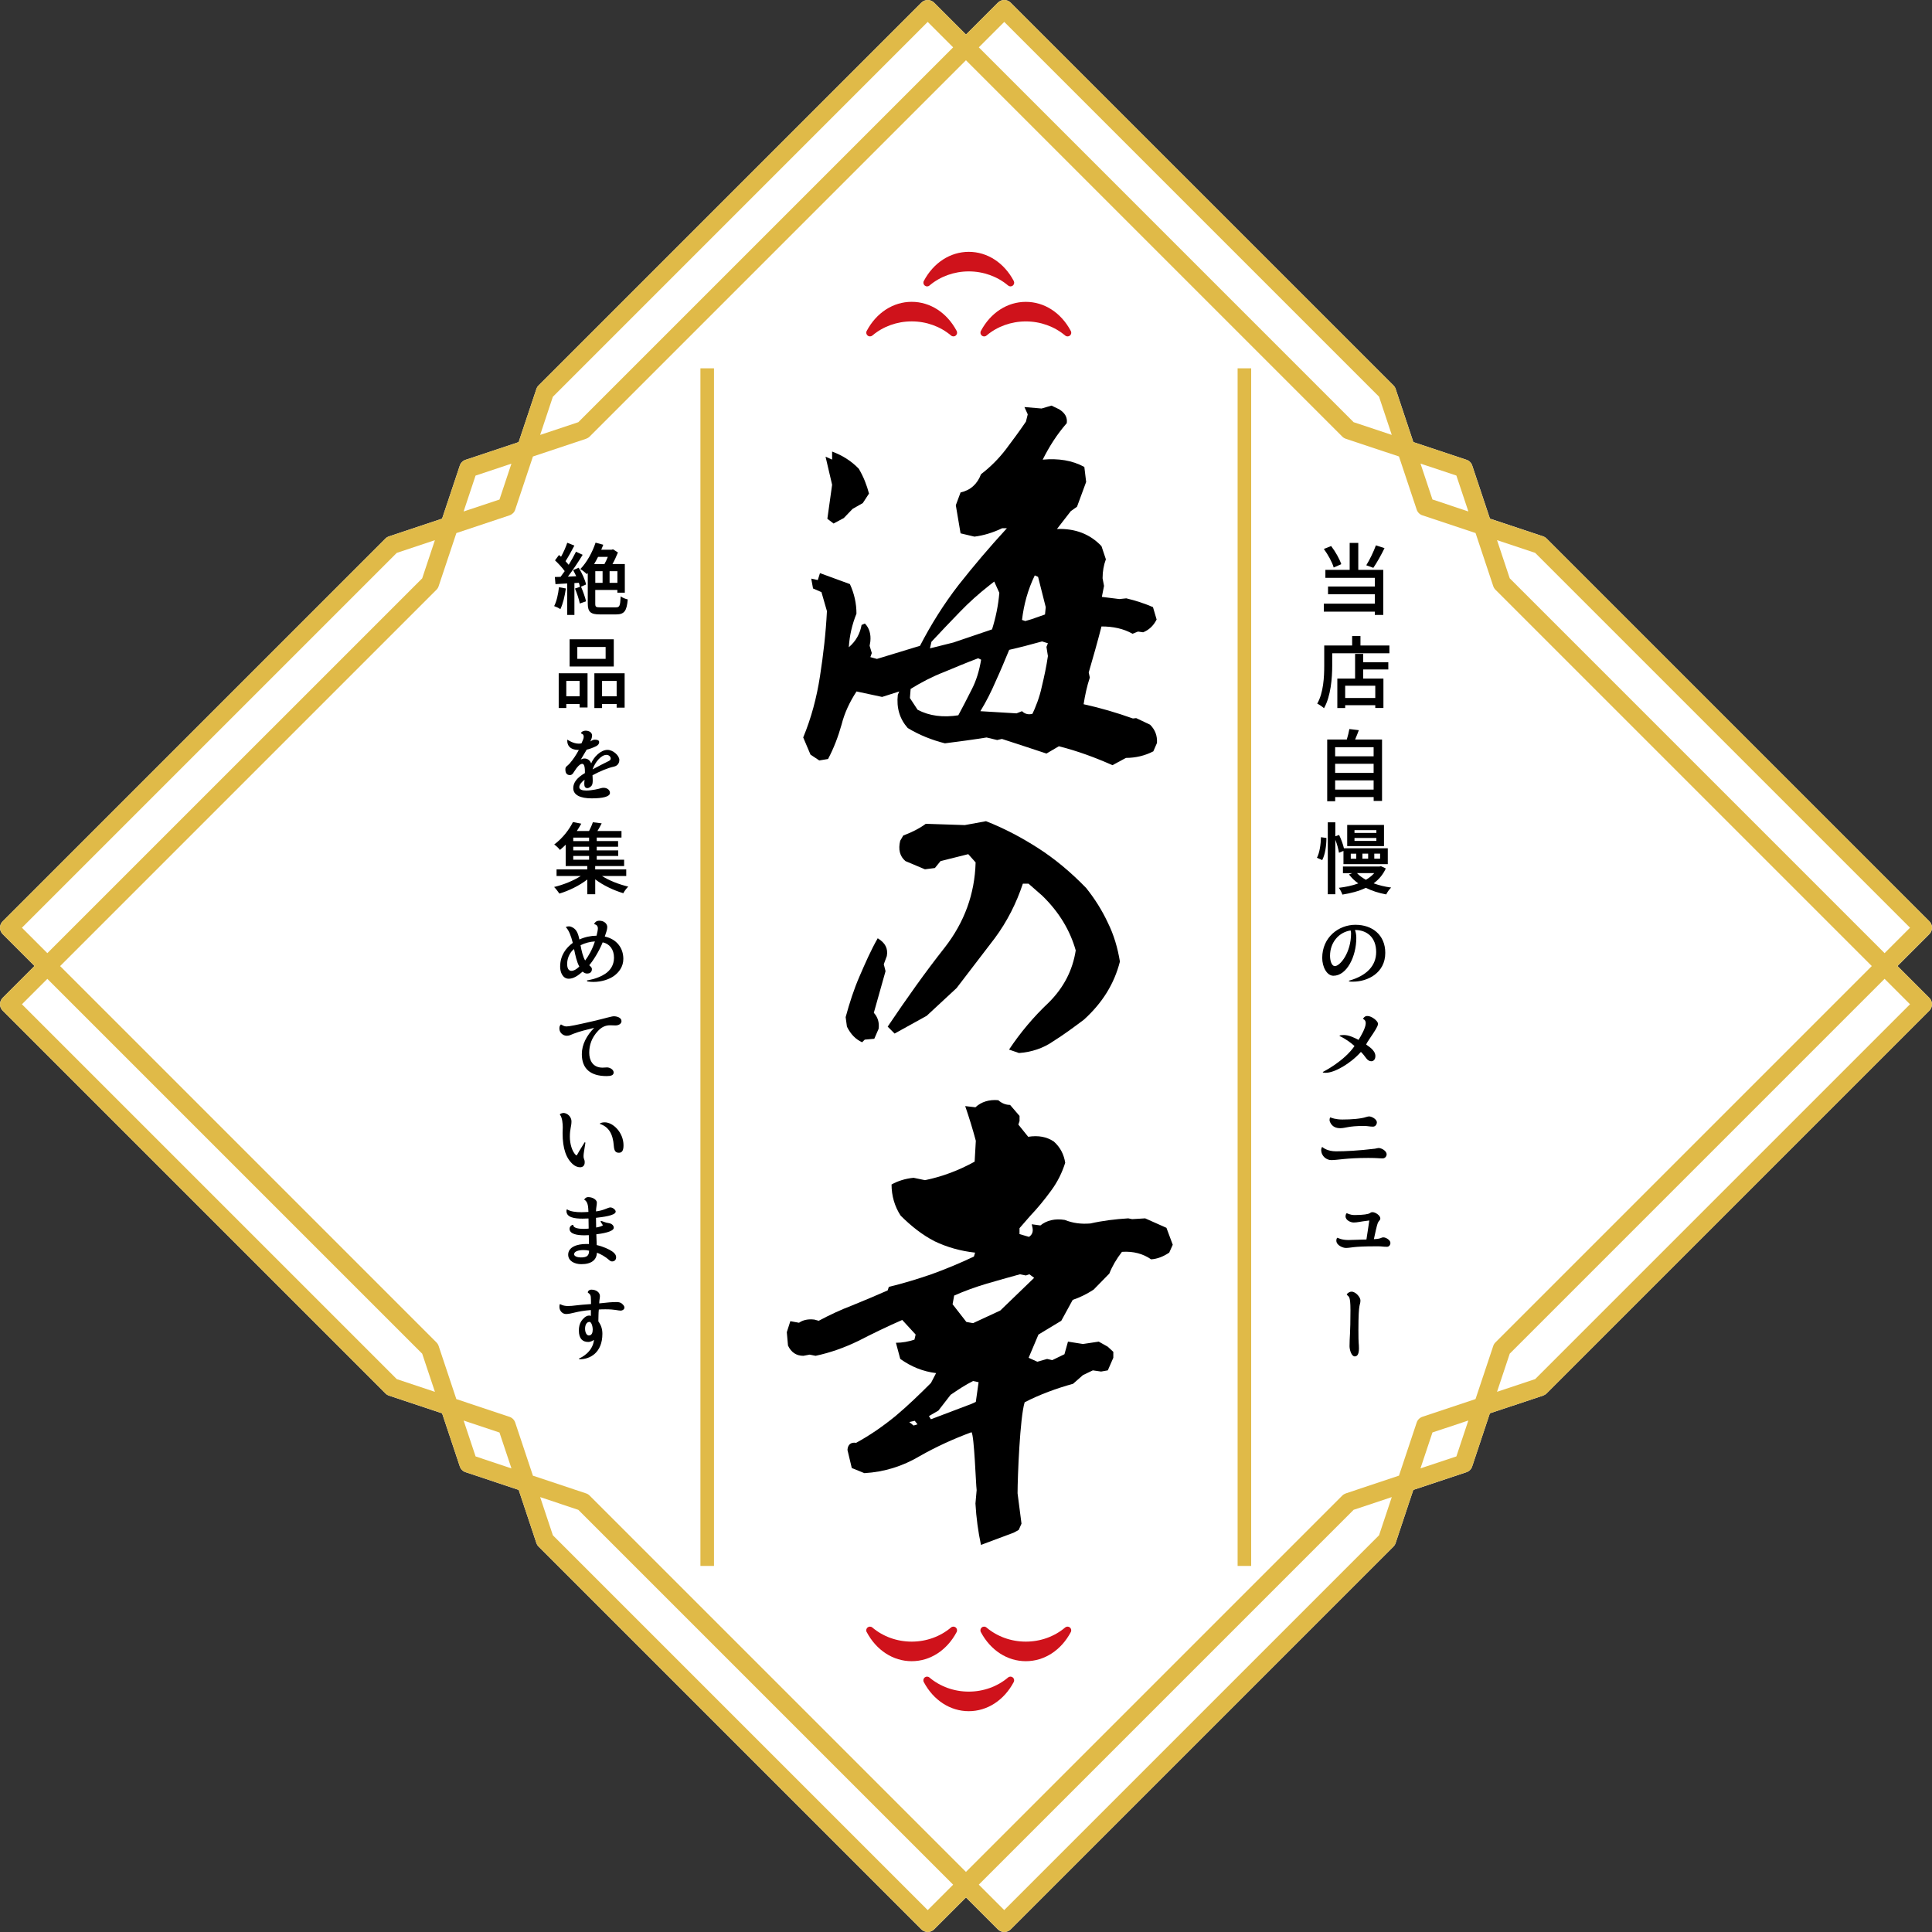
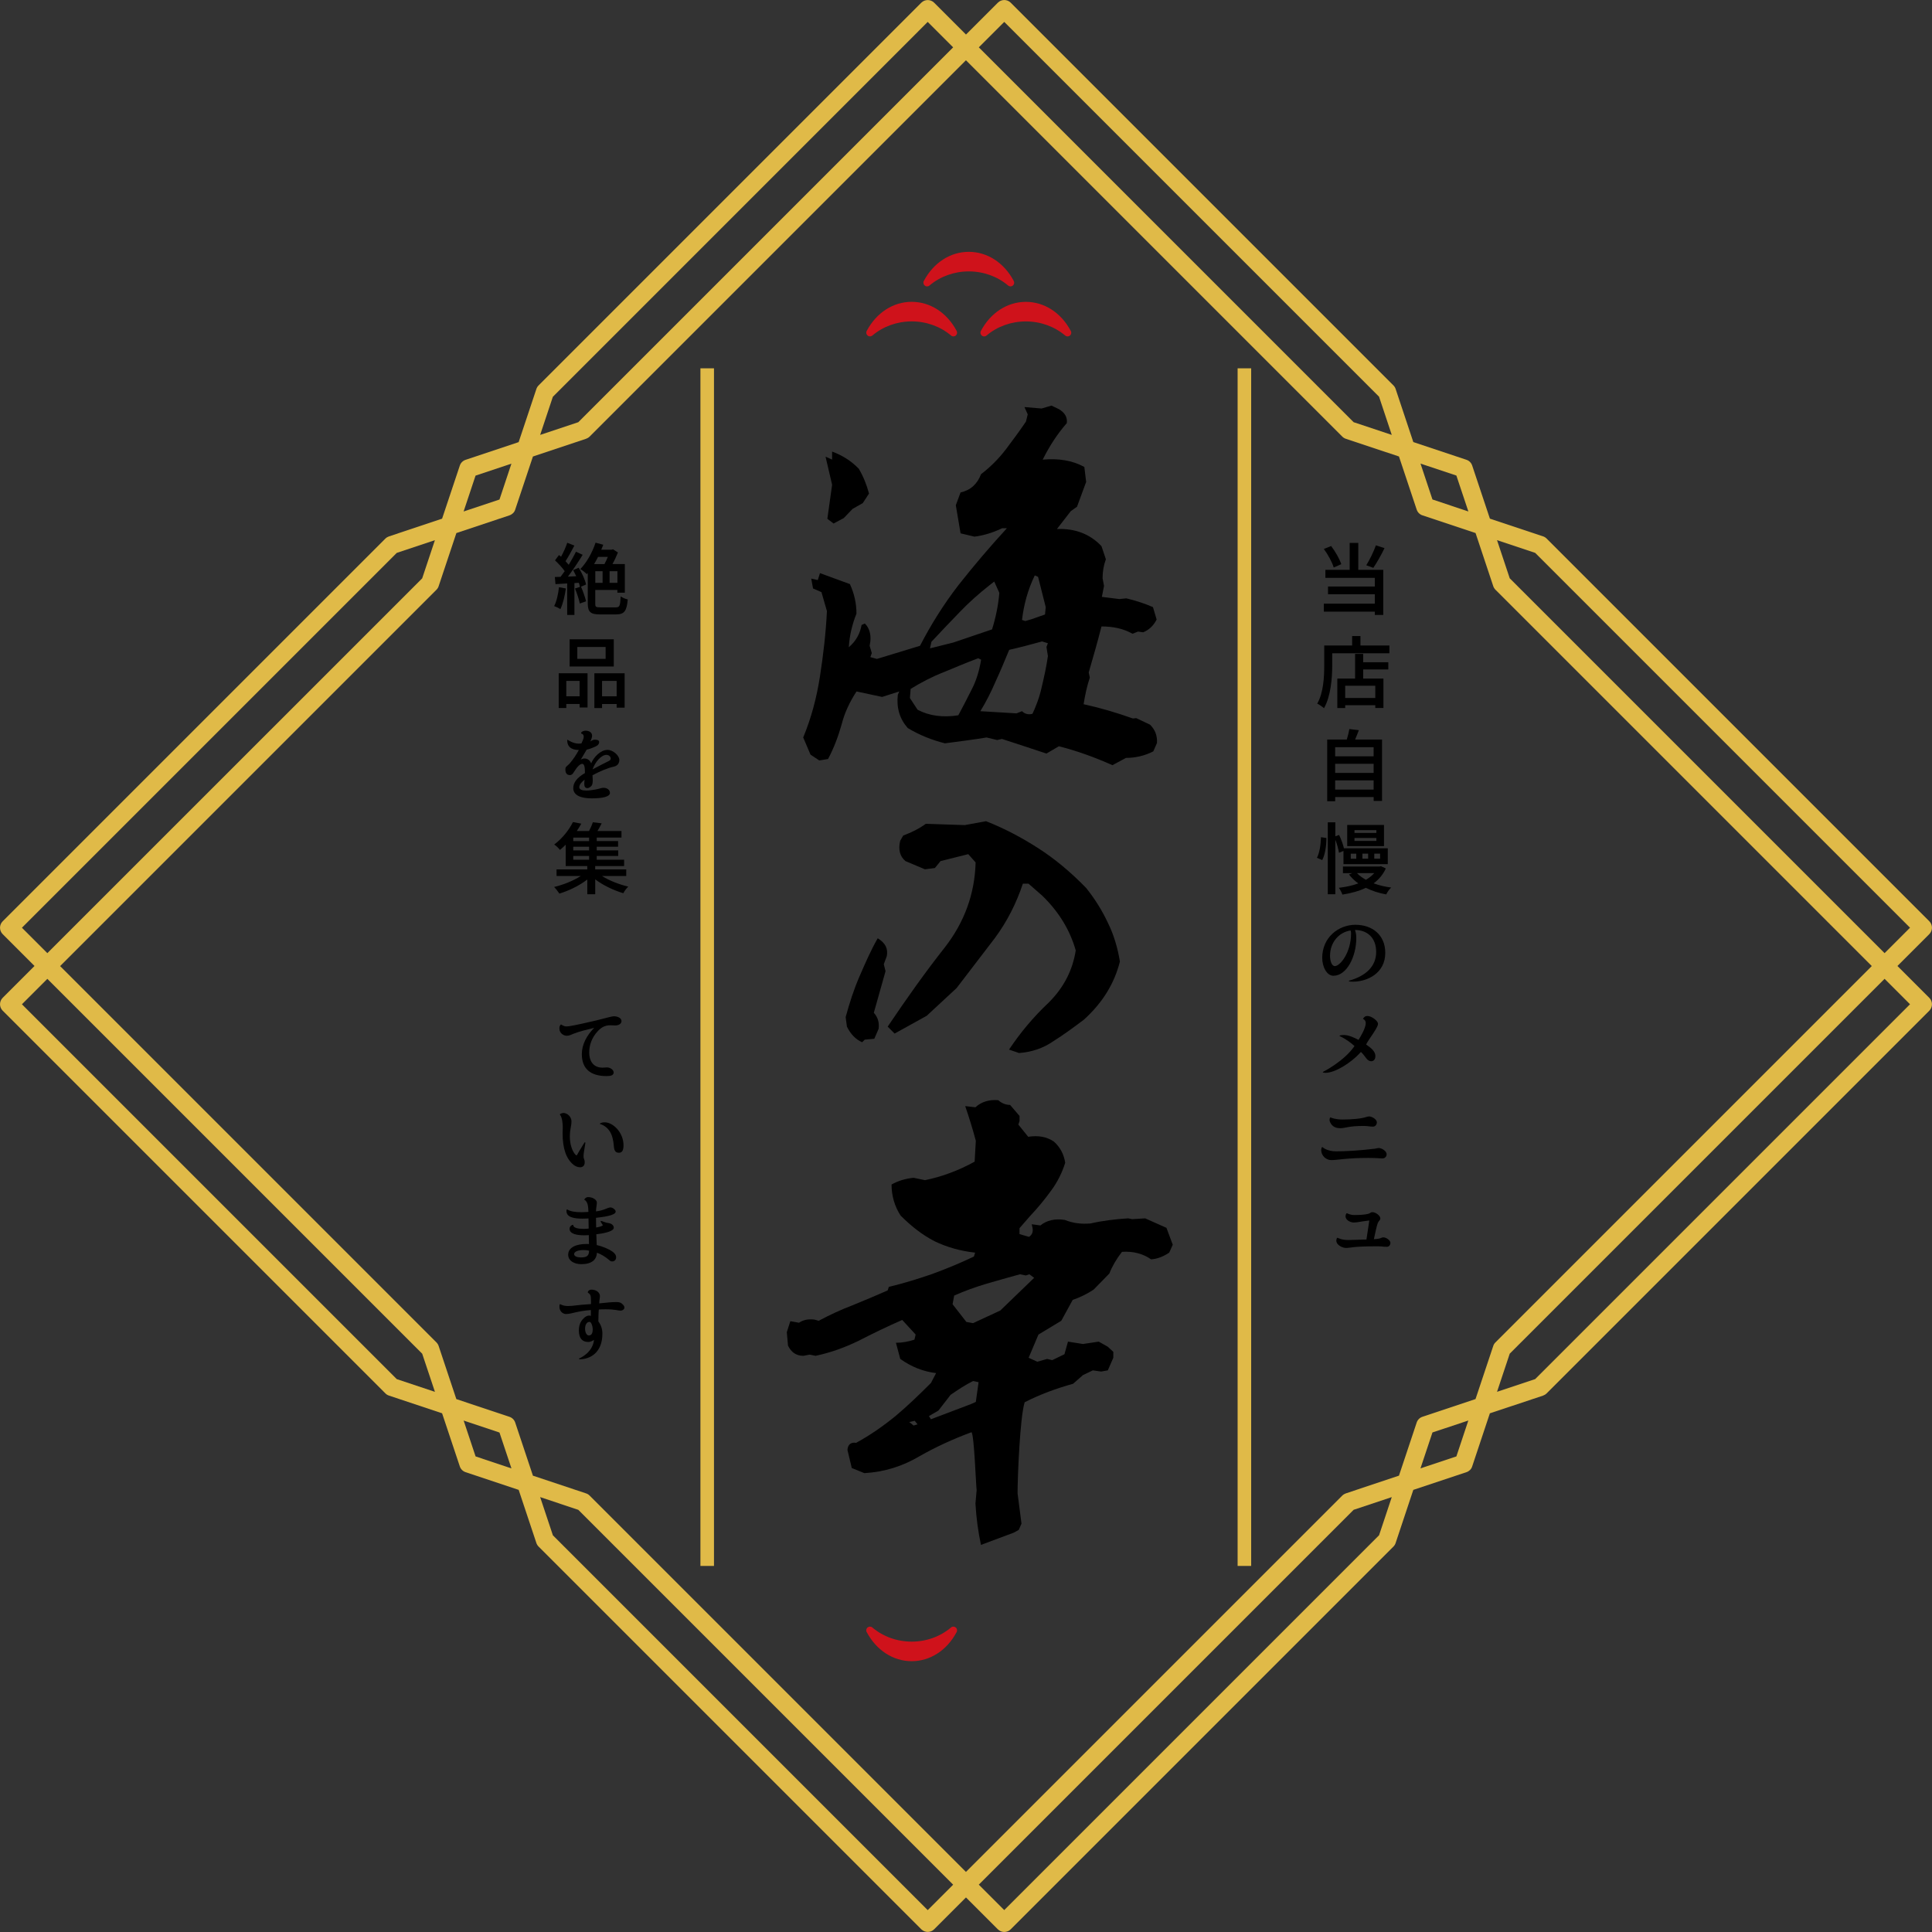
<svg xmlns="http://www.w3.org/2000/svg" id="_レイヤー_2" data-name="レイヤー 2" viewBox="0 0 585.51 585.51">
  <rect x="0" y="0" width="585.51" height="585.51" fill="#333333" stroke="none" />
  <defs>
    <style>
      .cls-1 {
        fill: #cf121b;
      }

      .cls-2 {
        fill: #fff;
      }

      .cls-3 {
        fill: #e0ba48;
      }
    </style>
  </defs>
  <g id="menu">
    <g>
-       <path class="cls-2" d="m575.05,292.76l9.66-9.66c1.07-1.07,1.07-2.82,0-3.89l-116-116c-.3-.3-.67-.53-1.08-.67l-16.09-5.36-5.37-16.1c-.27-.82-.92-1.47-1.74-1.74l-16.1-5.36-5.36-16.09c-.13-.4-.36-.77-.66-1.08L306.3.81c-1.07-1.07-2.82-1.07-3.89,0l-9.66,9.66-9.65-9.65c-1.07-1.07-2.82-1.07-3.89,0l-116,116c-.3.3-.53.67-.66,1.08l-5.37,16.09-16.09,5.36c-.82.28-1.47.92-1.74,1.74l-5.37,16.09-16.1,5.37c-.4.14-.77.36-1.08.67L.81,279.21c-1.07,1.07-1.07,2.82,0,3.89l9.65,9.65-9.65,9.65c-1.07,1.07-1.07,2.82,0,3.89l116,116c.3.3.67.53,1.08.67l16.09,5.36,5.37,16.1c.27.82.92,1.47,1.74,1.74l16.1,5.37,5.36,16.09c.13.4.36.77.66,1.08l116,116c1.07,1.07,2.82,1.07,3.89,0l9.65-9.65,9.66,9.66c1.07,1.07,2.82,1.07,3.89,0l116-116c.3-.3.53-.67.66-1.08l5.36-16.1,16.1-5.36c.41-.14.78-.37,1.08-.67.3-.3.53-.67.66-1.08l5.36-16.1,16.1-5.36c.4-.14.77-.36,1.08-.66l116-116c1.07-1.07,1.07-2.82,0-3.89l-9.66-9.66Z" />
      <g>
        <path d="m337.17,231.91c-5.2-2.32-10.62-4.32-16.27-5.75l-3.76,2.21c-4.43-1.44-8.96-2.99-13.5-4.43l-1.44.33-3.21-.77c-4.09.66-8.3,1.22-12.62,1.77-3.98-1-7.86-2.55-11.29-4.65-2.43-2.77-3.43-6.09-2.99-10.07l.44-1-5.2,1.66-7.75-1.66c-2.1,3.21-3.65,6.53-4.54,10.07-1,3.54-2.32,7.08-4.09,10.4l-2.66.44-2.66-1.77-2.21-5.2c2.43-5.86,4.09-12.06,5.09-18.59,1-6.42,1.77-13.06,2.1-19.7l-1.66-5.75-2.55-1.11-.55-2.99,1.99.44.66-2.1,9.07,3.32c1.33,2.88,1.99,5.86,1.99,8.96-1.33,3.32-2.1,6.64-2.32,10.18,2.21-1.88,3.43-4.21,3.87-6.75l1-.44c1.33,1.33,1.88,3.21,1.66,5.42l-.22,1.33.66,2.21-.44,1.22,1.99.55,13.06-3.98c3.32-6.42,7.19-12.62,11.73-18.48,4.54-5.75,9.41-11.51,14.61-17.15h-1.44c-2.77,1.33-5.64,2.21-8.41,2.55l-4.2-1-1.44-8.52,1.44-3.87c2.99-.66,5.09-2.55,6.2-5.53,2.88-2.21,5.31-4.65,7.52-7.52,2.1-2.77,4.2-5.64,6.09-8.41l.55-2.21-1-2.21,5.2.44,2.99-.88,2.32,1.11c1.77,1.11,2.55,2.43,2.32,4.2-2.99,3.43-5.31,7.08-7.3,11.07,4.76-.44,8.96.22,12.62,2.21l.55,4.54-2.77,7.52-1.88,1.33-4.2,5.42c5.53-.22,10.07,1.55,13.5,5.2l1.33,3.98c-.66,1.77-1,3.65-1,5.75l.44,2.32-.66,3.32,5.31.66,2.1-.22c2.77.66,5.53,1.55,8.08,2.66l1.11,3.76c-1,1.99-2.43,3.21-4.09,3.87l-1.55-.22-1.66.66c-2.77-1.55-5.86-2.21-9.41-2.21-1.22,4.76-2.55,9.41-3.87,13.94l.33,1.55c-.88,2.66-1.44,5.31-1.88,8.08,5.09,1.11,9.96,2.55,14.94,4.32l1-.11,4.2,1.99c1.55,1.55,2.21,3.32,2.1,5.53l-1.11,2.55c-2.55,1.33-5.42,1.99-8.3,1.99l-4.1,2.21Zm-86.43-74.7l1.44-10.29-1.99-8.52,1.99.88v-2.43c2.99,1.11,5.75,2.77,8.08,5.2,1.44,2.43,2.43,4.98,3.1,7.53l-1.88,2.88-3.1,1.77-2.66,2.77-3.1,1.66-1.88-1.44Zm39.29,60.31c1.55-2.88,2.99-5.64,4.43-8.52,1.44-2.77,2.32-5.75,2.88-9.07l-.89-.44c-3.54,1.33-6.97,2.77-10.4,4.2-3.43,1.33-6.86,3.1-10.07,5.09l-.22,2.77,2.32,3.54c3.54,1.88,7.75,2.43,12.51,1.66l-.55.77Zm10.62-26.78c1.11-3.54,1.88-7.19,2.21-11.07l-1.55-3.43-1.55,1.22c-3.1,2.43-6.09,5.09-8.96,8.08-2.99,3.1-5.75,5.98-8.52,8.96l-.44,1.99,7.08-1.77,11.73-3.98Zm11.95,26.23c1.33-2.77,2.43-5.64,3.1-8.74.77-3.21,1.44-6.31,1.88-9.41l-.44-2.77.44-1.11-1.77-.55c-3.21.89-6.53,1.77-9.96,2.55-1.33,3.21-2.66,6.42-4.09,9.52-1.33,3.1-2.88,6.2-4.65,9.07l10.96.66,1.66-.66c1,1,2.32,1.22,3.87.55l-1,.88Zm4.1-30.76l.22-2.21-2.32-9.18-1-.44c-2.1,4.32-3.32,8.85-3.87,13.5l1,.33,1.88-.55,4.1-1.44Z" />
        <path d="m261.27,315.87c-1.97-.92-3.41-2.36-4.6-4.73l-.39-2.89c1.18-4.33,2.49-8.4,4.2-12.34s3.41-7.88,5.52-11.56c2.36,1.44,3.15,3.15,2.76,5.38l-.92,2.49.53,2.1-3.55,12.61c1.18,1.31,1.71,2.89,1.45,4.86l-1.31,3.02-2.89.26-.79.79Zm44.52,2.23c3.41-5.12,7.35-9.85,12.08-14.31,4.6-4.6,7.22-9.85,8.14-15.76-1.71-6.04-4.99-11.56-10.11-16.55l-4.2-3.68h-1.71c-1.97,5.91-4.73,11.42-8.53,16.55-3.94,5.12-7.75,10.11-11.56,15.1l-9.06,8.4-9.72,5.38-2.1-2.1c5.65-8.4,11.42-16.55,17.33-24.03,5.91-7.62,9.06-16.15,9.32-25.74l-2.23-2.5-8.4,2.1-1.71,2.1-3.02.39-5.91-2.49c-1.71-1.44-2.23-3.55-1.58-6.17l.92-1.58c2.49-.92,4.86-2.1,6.83-3.55l11.82.39,6.43-1.18c5.38,2.1,10.64,4.86,15.76,8.14,5.12,3.28,9.98,7.35,14.57,12.08,2.63,3.28,4.86,6.83,6.57,10.5,1.84,3.68,3.02,7.75,3.68,11.82-1.71,6.7-5.25,12.47-10.9,17.6-3.15,2.36-6.17,4.6-9.32,6.57-3.02,2.1-6.57,3.28-10.37,3.55l-3.02-1.05Z" />
        <path d="m297.29,468.2c-.84-3.94-1.43-8.24-1.67-12.54l.36-4.06c-.24-1.79-.72-16.48-1.55-17.56-5.49,2.03-10.74,4.42-15.76,7.28-5.01,2.98-10.63,4.78-16.71,5.13l-3.82-1.55-1.31-5.49c.12-1.67,1.07-2.39,2.63-2.15,4.18-2.27,8.12-5.01,11.94-8.12,3.7-3.1,7.28-6.57,10.74-10.03l1.55-2.98c-3.94-.48-7.52-1.91-10.86-4.3l-1.31-4.89c1.91,0,3.82-.36,5.61-.95l.36-1.55-4.06-4.42c-4.66,2.03-9.07,4.18-13.25,6.33-4.18,2.03-8.48,3.58-13.01,4.54l-1.79-.36-1.91.36c-2.15,0-3.7-1.07-4.66-3.1l-.36-4.06,1.07-3.34,2.63.48c1.19-.84,2.75-1.19,4.66-.96l1.31.36c3.34-1.79,6.69-3.34,10.15-4.66,3.58-1.43,7.16-2.98,10.74-4.54l.36-1.07c4.42-1.07,8.72-2.39,12.89-3.82,4.3-1.55,8.6-3.34,12.89-5.37l.36-1.19c-4.42-.48-8.59-1.67-12.3-3.46-3.7-1.91-7.04-4.54-10.27-7.76-1.79-2.75-2.75-5.97-2.75-9.43,1.91-1.07,4.18-1.79,6.68-2.03l3.46.72c5.25-1.07,10.27-2.98,15.04-5.61l.36-6.33c-.96-3.58-2.03-7.04-3.22-10.51l3.1.36c1.79-1.67,4.18-2.39,6.92-2.15,1.07.95,2.27,1.43,3.58,1.43l2.87,3.34v1.55l-.36,1.07,2.98,3.7c3.1-.48,5.61,0,7.76,1.43,2.03,1.79,3.1,4.06,3.46,6.45-.95,2.98-2.27,5.73-4.3,8.48-1.91,2.63-4.06,5.25-6.33,7.64l-3.22,3.7v1.79l2.87.84c.95-.6,1.31-1.55,1.07-2.75l-.24-1.07,2.63.36c1.91-1.55,4.42-2.15,7.4-1.67,2.39.96,4.89,1.31,7.76,1.07,3.7-.84,7.52-1.31,11.46-1.55l1.19.24,3.94-.24,6.45,2.87,1.91,5.13-1.07,2.39c-1.79,1.19-3.58,1.91-5.49,2.03-2.39-1.67-5.37-2.51-8.83-2.27-1.67,2.15-2.99,4.42-3.82,6.57l-4.78,4.89c-2.03,1.31-4.18,2.39-6.33,3.1l-3.46,6.33c-2.15,1.31-4.54,2.75-6.92,4.18l-2.98,7.04,2.63,1.19,2.98-.84,1.55.36,3.7-1.79,1.07-3.82,4.54.72,4.78-.72,2.75,1.55,1.67,1.55v1.79l-1.67,3.82-2.03.36-2.51-.36-2.99,1.43-2.99,2.63c-5.13,1.43-10.03,3.22-14.68,5.61-1.43,4.54-2.15,22.69-2.15,27.59l1.19,9.19-.84,1.91-1.55.84-9.91,3.7Zm-20.06-37.61l-1.67.36,1.31,1.07,1.19-.36-.84-1.07Zm18.5-5.73l.84-5.97-1.67-.36c-2.39,1.19-4.54,2.63-6.81,4.18l-3.7,4.78-2.87,1.67.6.96,12.3-4.66,1.31-.6Zm17.67-37.61l-1.43-1.07-1.07.36-1.79-.36c-3.46.96-6.92,1.91-10.15,2.87-3.22.96-6.57,2.15-9.79,3.58l-.48,2.63,4.18,5.37,2.03.36,8.24-3.82,10.27-9.91Z" />
      </g>
      <path class="cls-3" d="m422.3,116.81L306.3.81c-1.07-1.07-2.82-1.07-3.89,0l-9.66,9.66-9.65-9.65c-1.07-1.07-2.82-1.07-3.89,0l-116,116c-.3.3-.53.67-.66,1.08l-5.37,16.09-16.09,5.37c-.82.27-1.47.92-1.74,1.74l-5.37,16.09-16.1,5.37c-.4.14-.77.36-1.08.66L.81,279.21c-1.07,1.07-1.07,2.82,0,3.89l9.65,9.65-9.65,9.65c-1.07,1.07-1.07,2.82,0,3.89l116,116c.3.3.67.53,1.08.66l16.09,5.36,5.37,16.1c.27.82.92,1.47,1.74,1.74l16.1,5.37,5.36,16.09c.13.4.36.77.66,1.08l116,116c1.07,1.07,2.82,1.07,3.89,0l9.65-9.65,9.66,9.66c1.07,1.07,2.82,1.07,3.89,0l116-116c.3-.3.53-.67.66-1.08l5.36-16.1,16.1-5.36c.41-.14.78-.37,1.08-.66s.53-.67.66-1.08l5.36-16.1,16.1-5.36c.4-.14.77-.36,1.08-.66l116-116c1.07-1.07,1.07-2.82,0-3.89l-9.66-9.66,9.66-9.66c1.07-1.07,1.07-2.82,0-3.89l-116-116c-.3-.3-.67-.53-1.08-.66l-16.09-5.36-5.37-16.1c-.27-.82-.92-1.47-1.74-1.74l-16.1-5.37-5.36-16.09c-.13-.4-.36-.77-.66-1.08Zm8.78,39.36l16.1,5.37,5.36,16.09c.13.4.36.77.66,1.08l114.06,114.06-114.06,114.06c-.3.3-.53.67-.66,1.08l-5.37,16.09-16.09,5.37c-.82.27-1.47.92-1.74,1.74l-5.37,16.1-16.09,5.37c-.4.14-.77.36-1.08.66l-114.06,114.06-114.06-114.06c-.3-.3-.67-.53-1.08-.66l-16.09-5.36-5.37-16.1c-.27-.82-.92-1.47-1.74-1.74l-16.1-5.37-5.36-16.09c-.13-.4-.36-.77-.66-1.08l-114.06-114.06,114.06-114.06c.3-.3.53-.67.66-1.08l5.37-16.09,16.09-5.37c.41-.14.78-.37,1.08-.66s.53-.66.66-1.08l5.37-16.09,16.09-5.37c.4-.14.77-.36,1.08-.66l114.06-114.06,114.06,114.06c.3.3.67.53,1.08.66l16.09,5.36,5.37,16.1c.27.82.92,1.47,1.74,1.74Zm-263.53-35.92L281.15,6.64l7.71,7.71-113.6,113.6-11.56,3.85,3.85-11.56Zm-23.43,23.89l10.87-3.62-3.62,10.87-10.87,3.62,3.62-10.87ZM6.64,281.16l113.6-113.6,11.56-3.85-3.85,11.56L14.35,288.86l-7.71-7.71Zm0,23.2l7.71-7.71,113.6,113.6,3.86,11.56-11.56-3.85L6.64,304.35Zm133.86,126.15l10.87,3.63,3.63,10.87-10.87-3.63-3.62-10.87Zm27.05,34.76l-3.85-11.56,11.56,3.86,113.6,113.6-7.71,7.71-113.6-113.6Zm250.39,0l-113.6,113.6-7.71-7.71,113.6-113.6,11.56-3.85-3.85,11.56Zm23.43-23.89l-10.88,3.62,3.63-10.88,10.87-3.62-3.62,10.88Zm137.48-137.03l-113.6,113.6-11.56,3.85,3.85-11.56,113.6-113.6,7.71,7.71Zm0-23.2l-7.71,7.71-113.6-113.6-3.85-11.56,11.56,3.85,113.6,113.6Zm-133.86-126.15l-10.87-3.63-3.62-10.87,10.87,3.62,3.63,10.87Zm-27.05-34.76l3.85,11.56-11.56-3.85L296.64,14.35l7.71-7.71,113.6,113.6Z" />
      <rect class="cls-3" x="375.07" y="111.62" width="4.11" height="362.95" />
      <rect class="cls-3" x="212.27" y="111.62" width="4.11" height="362.95" />
      <g>
        <path d="m401.2,182.95h15.45v-2.87h-14.18v-2.33h14.18v-2.63h-14.98v-2.42h7.36v-8.16h2.61v8.16h7.57v13.66h-2.56v-.99h-15.45v-2.42Zm2.21-17.47c1.32,1.72,2.54,3.9,3.08,5.5l-2.3,1.01c-.45-1.6-1.74-3.93-2.99-5.62l2.21-.89Zm13.57-.21l2.61.85c-1.01,2.09-2.33,4.42-3.39,5.97l-2.14-.78c1.01-1.62,2.23-4.11,2.92-6.04Z" />
        <path d="m401.32,201.72v-6.09h8.46v-2.87h2.52v2.87h8.77v2.35h-17.33v3.74c0,3.76-.42,9.26-2.49,12.91-.45-.42-1.46-1.13-2.05-1.39,1.9-3.32,2.12-8.09,2.12-11.52Zm3.97,3.93h5.38v-7.48h2.45v2.52h7.62v2.19h-7.62v2.77h6.14v8.91h-2.47v-.85h-9.12v.87h-2.38v-8.94Zm11.5,5.88v-3.72h-9.12v3.72h9.12Z" />
        <path d="m402.21,224.11h5.95c.33-1.06.61-2.23.78-3.17l2.87.35c-.38.96-.75,1.98-1.13,2.82h8.16v18.62h-2.54v-1.18h-11.66v1.27h-2.42v-18.72Zm14.08,5.1v-2.77h-11.66v2.77h11.66Zm0,5.03v-2.77h-11.66v2.77h11.66Zm0,5.06v-2.8h-11.66v2.8h11.66Z" />
        <path d="m400.33,253.72l1.65.24v.09c0,2.23-.38,4.91-1.27,6.61l-1.6-.71c.8-1.48,1.18-4.09,1.22-6.23Zm2.07-4.51h2.28v4.23l1.15-.4c.61,1.25,1.2,2.87,1.46,4.04h13.29v4.8h-13.43v-4l-1.36.56c-.17-1.08-.56-2.59-1.11-3.95v16.51h-2.28v-21.8Zm9.24,18.51c-1.15-.82-2.02-1.67-2.82-2.7l.99-.4h-2.82v-2.02h11.08l.45-.09,1.46.68c-.85,1.88-2.12,3.36-3.69,4.51,1.55.56,3.29,1.01,5.1,1.25l.23.02-.19.19c-.47.45-1.06,1.32-1.32,1.9-2.21-.4-4.35-1.08-6.18-2-2.14,1.03-4.56,1.65-7.1,2.05-.23-.64-.68-1.53-1.08-2.05,2.12-.26,4.11-.66,5.9-1.34Zm-3.36-17.71h11.15v6.42h-11.15v-6.42Zm2.75,10.23v-1.53h-1.67v1.53h1.67Zm6.09-7.81v-.85h-6.63v.85h6.63Zm0,2.42v-.89h-6.63v.89h6.63Zm-3.17,11.78c1.01-.59,1.83-1.25,2.52-2.02h-5.22c.73.78,1.65,1.43,2.7,2.02Zm.68-6.4v-1.53h-1.74v1.53h1.74Zm3.62,0v-1.53h-1.76v1.53h1.76Z" />
        <path d="m410.84,280.27c4.96,0,8.98,3.01,8.98,8.51,0,6.14-5.41,8.72-9.74,8.72h-.45c-.33,0-.63-.02-.8-.14,0,0-.16-.12.02-.16,5.29-1.48,8.21-4.49,8.21-8.68,0-4.47-2.84-6.68-6.42-6.68.28.75.4,1.6.4,2.42,0,5.6-2.87,11.45-6.94,11.45-2,0-3.39-2.7-3.39-5.41,0-6.23,4.94-10.04,10.11-10.04Zm-6.28,12.51c1.55,0,4.89-4.04,4.89-9.9,0-.31-.05-.66-.14-.89-3.46.49-6.23,3.53-6.23,7.67,0,1.43.45,3.13,1.48,3.13Z" />
        <path d="m410.49,317.01c-.92-.85-2.56-2.12-4.47-3.01,0,0-.14-.14.02-.19.24-.07.61-.14,1.2-.14,1.46,0,3.08.73,4.47,1.48.75-1.18,2.19-3.64,2.19-5.08,0-.59-.24-.99-.78-1.27-.02-.02-.07-.07-.02-.14.54-.71.87-.75,1.36-.75,1.18,0,3.15,1.46,3.15,2.35,0,.52-.35,1.1-.68,1.69-.85,1.5-2.82,4.07-2.89,4.63.28.28,2.78,1.55,2.78,3.46,0,1.08-.59,1.58-1.25,1.58-.52,0-1.08-.31-1.48-.85-.59-.78-.99-1.34-1.65-1.98-3.17,3.57-8.02,6.33-10.65,6.33-.31,0-.56-.02-.82-.09,0,0-.19-.09-.02-.19.26-.14,6.37-3.22,9.55-7.83Z" />
        <path d="m400.71,347.63s.05,0,.07.02c.24.21,1.58,1.27,4.12,1.27,2.8,0,6.75-.19,11.8-.8.31-.05.87-.21,1.08-.21.89,0,2.45.85,2.45,1.93,0,.56-.45,1.22-1.2,1.22-1.25,0-1.62-.14-4.4-.14-6.58,0-9.26.66-11.17.66-1.41,0-3.06-1.15-3.06-3.13,0-.14.12-.82.31-.82Zm2.47-8.98h.05c.26.12,1.53.63,3.6.63,2.73,0,5.64-.23,7.17-.75.35-.12.75-.19.94-.19.71,0,2.33.8,2.33,1.81,0,.61-.45,1.29-1.18,1.29-1.08,0-1.46-.21-2.84-.21-4.68,0-5.41.68-7.08.68-1.25,0-2.45-.4-3.1-1.88-.09-.21-.14-.4-.14-.63,0-.16.07-.75.26-.75Z" />
        <path d="m405.34,375.12c.12,0,1.11.68,3.29.68.8,0,3.69-.12,5.48-.16.26-1.55.63-4.21.87-5.76-3.2.38-3.53.61-4.75.61-.87,0-2.45-.66-2.45-1.88,0-.28.14-.92.4-.92.19,0,.87.54,2.38.54,2.61,0,4.14-.28,4.56-.56.26-.16.38-.31.82-.31.94,0,2.38,1.03,2.38,1.88,0,.59-.4.61-.75,1.36-.28.59-.89,3.5-1.2,4.94,2.47-.12,2-.54,2.94-.54.68,0,2.07.8,2.07,1.67,0,.61-.4,1.18-1.04,1.18-1.25,0-1.58-.14-2.56-.14h-1.01c-6.91,0-7.31.49-8.91.49-.87,0-2.87-.78-2.87-2.23,0-.31.12-.85.35-.85Z" />
-         <path d="m408.18,392.18c.47-.49.92-.73,1.43-.73,1.29,0,2.68,1.74,2.68,2.61,0,1.83-.61.07-.61,9.01,0,4.84.16,3.83.16,5.6,0,1.9-.61,2.4-1.27,2.4-.99,0-1.58-1.98-1.58-3.1,0-2.75.28-3.74.28-10.89,0-4.84-.61-3.9-1.11-4.77-.02-.05-.02-.09,0-.12Z" />
+         <path d="m408.18,392.18Z" />
      </g>
      <g>
        <path d="m169.4,177.96l2.09.38c-.33,2.33-.89,4.68-1.67,6.28-.4-.33-1.34-.75-1.88-.94.75-1.43,1.22-3.6,1.46-5.71Zm.47-3.13c.4-.54.85-1.13,1.27-1.74-.75-1.06-1.9-2.3-2.94-3.27l1.2-1.62c.19.17.47.38.63.52.75-1.34,1.46-2.94,1.88-4.23l2.16.85c-.82,1.58-1.83,3.41-2.68,4.73.38.4.68.75.96,1.1.85-1.39,1.62-2.77,2.21-3.97l2.02.94c-1.29,2.12-2.96,4.63-4.47,6.61.82-.02,1.65-.07,2.52-.12-.33-.68-.61-1.27-.94-1.86l1.69-.71c.99,1.6,1.93,3.64,2.23,5.08l-1.53.66c.61,1.41,1.25,3.2,1.53,4.44l-1.9.66c-.24-1.25-.85-3.1-1.46-4.54l1.5-.49c-.07-.4-.16-.78-.33-1.25l-1.34.09v9.66h-2.19v-9.55c-1.29.07-2.47.14-3.55.21l-.19-2.16,1.69-.05Zm10.63-10.37l2.33.63c-.19.52-.4,1.01-.61,1.5h3.15l.42-.12,1.48.96c-.47,1.15-1.03,2.4-1.65,3.5h3.74v8.68h-2.26v-.82h-6.7v4.09c0,1.03.14,1.18,1.53,1.18h4.73c1.1,0,1.29-.42,1.43-3.13v-.21c.52.42,1.46.78,2.16.94-.31,3.36-.94,4.54-3.5,4.54h-4.98c-2.73,0-3.64-.71-3.64-3.32v-9.22l-.31.33c-.42-.47-1.36-1.18-1.95-1.53,1.9-1.93,3.62-4.98,4.63-8.02Zm2.68,6.49c.38-.66.73-1.46,1.03-2.19h-2.96c-.38.75-.78,1.5-1.2,2.19h3.13Zm-.56,5.69v-3.53h-2.21v3.53h2.21Zm4.49,0v-3.53h-2.37v3.53h2.37Z" />
        <path d="m169.31,204.04h8.75v10.37h-2.4v-1.06h-4.04v1.22h-2.3v-10.53Zm6.35,6.98v-4.66h-4.04v4.66h4.04Zm-3.03-17.28h13.38v8.25h-13.38v-8.25Zm10.91,5.93v-3.6h-8.58v3.6h8.58Zm-3.41,4.37h9.17v10.42h-2.42v-1.1h-4.42v1.22h-2.33v-10.53Zm6.75,6.98v-4.66h-4.42v4.66h4.42Z" />
        <path d="m172.67,231.35c1.15-1.34,1.95-2.59,2.75-4.07-2.96,0-3.5-1.67-3.5-2.73v-.26s0-.19.14-.07c0,0,1.62,1.15,3.36,1.15.31,0,.63-.07.8-.09.42-.94.68-1.46.68-1.98,0-1.01-.8-.89-.8-1.08,0-.52.94-.78,1.32-.78,1.13,0,2.02.52,2.02,1.53,0,.4-.21,1.11-.54,1.74.47-.31.89-.54,1.34-.54.47,0,1.34.05,1.34.71,0,.49-.26.92-.89,1.25-.99.49-2.07.89-2.89,1.06-.73,1.27-1.29,2.21-1.79,3.01.35-.21.75-.33,1.13-.33.87,0,1.69.54,2.02,1.5.71-1.86,2.85-4.11,4.94-4.11,1.72,0,3.6,1.74,3.6,3.06,0,.59-.26,1.72-1.67,2.02-1.81.38-4.28,1.43-6.47,2.61.02.42.07.99.07,1.55,0,.66-.07,1.27-.35,1.62-.31.38-.85.73-1.25.73-.78,0-.96-.61-.96-1.34,0-.4.05-.85.09-1.22-.99.78-1.6,1.53-1.6,2.26,0,.78.94,1.03,2.12,1.03,1.69,0,3.86-.52,4.44-.71.26-.09.54-.12.8-.12,1.03,0,1.93.61,1.93,1.55,0,1.13-2.12,1.65-5.55,1.65s-5.57-1.01-5.57-3.1c0-1.69,1.13-3.17,3.53-4.56v-.45c0-1.79-.35-2.35-.82-2.35-.59,0-1.43.71-2.56,2.54-.28.52-.68.87-1.13.87-1.03,0-1.41-.66-1.41-1.76,0-.89.54-.89,1.34-1.79Zm11.87-.75c.38-.16.54-.45.54-.73,0-.54-.54-1.1-1.29-1.1-1.55,0-3.39,2.09-4.21,4.4,2.47-1.32,3.2-1.69,4.96-2.56Z" />
        <path d="m176.01,265.48h-7.34v-2h9.31v-1.01h-6.54v-6.47c-.56.56-1.13,1.06-1.74,1.58-.4-.56-1.18-1.27-1.74-1.65,2.63-1.95,4.61-4.63,5.67-6.8l2.54.49c-.42.73-.87,1.48-1.36,2.23h3.71c.47-.94.89-1.86,1.15-2.66l2.68.33c-.4.8-.87,1.65-1.29,2.33h7.29v1.98h-7.5v1.06h6.47v1.72h-6.47v1.11h6.51v1.69h-6.51v1.13h8.3v1.93h-8.77v1.01h9.41v2h-7.34c2.23,1.43,5.22,2.56,7.95,3.22-.52.49-1.18,1.36-1.5,2-2.89-.87-6.16-2.4-8.51-4.21v4.51h-2.4v-4.47c-2.4,1.88-5.62,3.43-8.46,4.28-.4-.61-1.08-1.48-1.6-2,2.77-.66,5.83-1.88,8.09-3.34Zm2.52-10.58v-1.06h-4.8v1.06h4.8Zm0,2.82v-1.11h-4.8v1.11h4.8Zm0,2.82v-1.13h-4.8v1.13h4.8Z" />
-         <path d="m173.59,285.75c-.56-2.21-1.2-3.81-2.05-4.7-.02-.02-.02-.05-.02-.07,0-.16.61-.24.8-.24.24,0,.52.02.75.12,1.55.61,2.07,1.74,2.52,3.86,1.65-.75,3.43-1.13,5.2-1.15.26-1.08.4-1.74.4-2.26,0-.45-.19-1.01-1.03-1.22-.05,0-.09-.05-.07-.12.16-.4.61-.94,1.53-.94,1.53,0,2.42.96,2.42,1.93,0,.71-.35,1.69-.75,2.87,3.53.75,5.62,3.39,5.62,6.77,0,2.37-1.36,4.07-2.75,5.1-1.41,1.06-3.79,1.88-6.33,1.88-.59,0-1.2-.05-1.79-.14-.07-.02-.12-.12-.14-.19,0,0-.07-.12.07-.14,0,0,3.1-.42,5.43-1.98,1.55-1.03,2.68-2.63,2.68-4.89,0-2.54-1.36-4.23-3.43-4.66-1.11,2.77-2.87,5.53-4.07,6.94.33.35.8.61.8,1.18,0,.89-.56,1.34-1.46,1.34-.68,0-1.13-.4-1.34-.59-1.43,1.25-2.77,2.16-4.21,2.16-1.81,0-2.61-1.93-2.61-3.62,0-3.46,1.79-5.74,3.83-7.24Zm-.4,8.47c.66,0,1.39-.35,2.38-1.29-.78-1.41-1.2-3.36-1.6-5.31-.89.63-2.09,2.35-2.09,4.47,0,1.15.31,2.14,1.32,2.14Zm4.14-3.13c.92-1.2,2.14-3.22,2.96-5.78-1.43.07-2.94.45-4.35,1.15.26,1.53.71,3.46,1.39,4.63Z" />
        <path d="m169.97,310.5s.02-.02.05-.02c.19,0,.68.59,1.69.59.78,0,2.85-.4,8.04-1.6,3.76-.87,5.55-1.48,6.3-1.48.92,0,2.3.42,2.3,1.46,0,.8-.82,1.32-1.86,1.32-.47,0-1.1-.05-1.55-.05-1.58,0-2.68.63-3.67,1.67-2,2.09-2.7,4.42-2.7,6.63s.99,4.54,4.04,4.54c.45,0,.89-.07,1.36-.07.82,0,2,.63,2,1.53,0,.82-.73,1.1-2.12,1.1-4.96,0-7.52-2.28-7.52-6.65,0-2.96,1.5-5.69,3.74-7.97-2.21.56-4.28,1.01-6.33,1.81-.75.31-1.2.59-2,.59-.94,0-2.21-.78-2.21-2.19,0-.45.07-.87.42-1.2Z" />
        <path d="m170.65,337.28c1.41,0,2.54,1.29,2.54,2.54,0,1.55-.49,2.3-.49,4.66,0,2.19.66,4.37,1.72,5.48.12.12.21.19.28.19.09,0,.16-.09.26-.28.63-1.18,1.48-2.42,2.19-3.64.07-.12.28.02.26.12-.31,2.09-.56,3.24-.56,3.95,0,1.13.35.94.35,1.95,0,1.08-.64,1.5-1.41,1.5-.66,0-1.46-.31-2.02-.78-2.16-1.79-3.27-4.84-3.27-9.59,0-.71.05-1.18.05-1.74,0-.96-.12-2.92-.85-3.83-.02-.02-.02-.05-.02-.07,0-.24.89-.45.99-.45Zm12.6,2.85c2.56,0,5.71,3.1,5.71,6.96,0,1.29-.28,2.26-1.36,2.26-.94,0-1.46-.4-1.58-2.09-.26-3.67-1.58-5.76-4.16-6.63,0,0-.19-.07-.02-.16.38-.26.92-.33,1.41-.33Z" />
        <path d="m171.87,366.52c1.03.66,2.68.85,4.37.85.71,0,1.41-.05,2.09-.09-.07-1.27-.05-3.06-1.22-3.67-.05-.02-.07-.07-.02-.14.28-.42.68-.68,1.13-.68,1.5,0,2.66.87,2.66,1.65s-.23,1.48-.26,2.68c2.38-.26,3.62-1.2,4.37-1.2.68,0,1.6.71,1.6,1.27,0,1.22-4.16,1.67-5.97,1.88,0,.92.02,2.07.05,2.94,1.03-.16,2.02-.49,2.02-.73,0-.07-.66-.85-.66-1.15,0-.07.05-.12.14-.12.23,0,1.32.56,2.26.66.68.07,1.58.54,1.58,1.41,0,1.27-3.93,1.83-5.29,1.98.05,1.13.07,2.19.12,3.27,2,.45,3.76,1.29,4.66,1.9.85.56,1.22,1.2,1.22,1.79,0,.78-.47,1.27-1.25,1.27-.31,0-.66-.21-.94-.49-1.01-.89-2.49-1.79-3.64-2.14-.07,2.16-1.65,3.46-4.7,3.46-2.12,0-4-.99-4-2.87,0-2.33,2.68-3.25,5.48-3.25.28,0,.54,0,.82.02-.02-.94-.02-1.76-.05-2.7-.42.02-.87.05-1.29.05-2.28,0-4.54-.38-4.54-1.98,0-.4.21-.94.94-1.2.07-.02.19.05.19.12,0,.82,1.55,1.11,3.06,1.11.56,0,1.13-.02,1.6-.09,0-1.18-.02-2.05-.05-3.06-.54.02-1.18.05-1.79.05-2.37,0-4.89-.33-4.89-2.3,0-.14.02-.59.21-.47Zm4.07,14.56c1.88,0,2.56-.45,2.59-2.05-.47-.12-1.06-.19-1.67-.19-1.41,0-2.87.35-2.87,1.27,0,.59.94.96,1.95.96Z" />
        <path d="m169.73,395.24c.16,0,.8.56,2.4.56,1.74,0,2.19-.28,6.98-.59,0-.45-.02-.89-.02-1.34,0-1.43-.21-1.58-.92-2.14-.02-.02-.05-.07-.05-.09.07-.4.45-.8,1.13-.8,1.5,0,2.56.89,2.56,1.93,0,.64-.19,1.15-.21,2.23,2.49-.28,3.88-.4,5.15-.4.56,0,1.2.02,1.74.49.4.35.75.73.75,1.18,0,.49-.52.92-1.2.92-.73,0-1.62-.4-4.56-.4-.85,0-1.55.02-2,.07-.14,1.2-.09,2.49-.14,3.6.78,1.06,1.22,2.23,1.22,3.74,0,5.76-3.76,7.74-6.89,7.74-.09,0-.33-.19-.14-.26.52-.21,4.07-1.83,4.49-5.62-.33.21-1.01.63-1.74.63-1.69,0-2.85-.96-2.85-3.48,0-1.06.21-2.02.75-2.85.47-.71,1.39-1.67,2.33-1.67.19,0,.38.02.56.12v-1.79c-4.3.31-5.78,1.2-7.55,1.2-1.06,0-1.98-.96-1.98-2.16,0-.09.02-.82.16-.82Zm8.75,9.48c.85,0,1.15-.85,1.15-1.76,0-1.1-.45-2.35-.96-2.35-.94,0-1.36,1.03-1.36,2.07s.42,2.05,1.18,2.05Z" />
      </g>
      <g>
        <path class="cls-1" d="m306.94,86.55c.42-.34.54-.92.29-1.4-2.93-5.53-8.02-8.83-13.63-8.83s-10.7,3.3-13.63,8.83c-.25.47-.13,1.06.29,1.4.21.17.45.25.7.25s.52-.09.72-.27c3.26-2.76,7.49-4.28,11.92-4.28s8.66,1.52,11.92,4.28c.41.35,1.01.35,1.43.02Z" />
        <path class="cls-1" d="m276.29,91.47c-5.61,0-10.7,3.3-13.63,8.83-.25.47-.13,1.06.29,1.4.42.34,1.02.33,1.43-.02,3.26-2.76,7.49-4.28,11.92-4.28s8.66,1.52,11.92,4.28c.21.18.47.27.72.27s.5-.08.7-.25c.42-.34.54-.92.29-1.4-2.93-5.53-8.03-8.83-13.63-8.83Z" />
        <path class="cls-1" d="m324.52,100.31c-2.93-5.53-8.02-8.83-13.63-8.83s-10.7,3.3-13.63,8.83c-.25.47-.13,1.06.29,1.4.21.17.45.25.7.25s.52-.09.72-.27c3.26-2.76,7.49-4.28,11.92-4.28s8.66,1.52,11.92,4.28c.41.35,1.01.35,1.43.02.42-.34.54-.92.29-1.4Z" />
      </g>
      <g>
-         <path class="cls-1" d="m280.25,508.36c-.42.34-.54.92-.29,1.4,2.93,5.53,8.02,8.83,13.63,8.83,5.61,0,10.7-3.3,13.63-8.83.25-.47.13-1.06-.29-1.4-.21-.17-.45-.25-.7-.25s-.52.09-.72.27c-3.26,2.76-7.49,4.28-11.92,4.28-4.43,0-8.66-1.52-11.92-4.28-.41-.35-1.01-.35-1.43-.02Z" />
-         <path class="cls-1" d="m310.89,503.44c5.61,0,10.7-3.3,13.63-8.83.25-.47.13-1.06-.29-1.4-.42-.34-1.02-.33-1.43.02-3.26,2.76-7.49,4.28-11.92,4.28-4.43,0-8.66-1.52-11.92-4.28-.21-.18-.47-.27-.72-.27s-.5.08-.7.25c-.42.34-.54.92-.29,1.4,2.93,5.53,8.03,8.83,13.63,8.83Z" />
        <path class="cls-1" d="m262.66,494.61c2.93,5.53,8.02,8.83,13.63,8.83,5.61,0,10.7-3.3,13.63-8.83.25-.47.13-1.06-.29-1.4-.21-.17-.45-.25-.7-.25s-.52.09-.72.27c-3.26,2.76-7.49,4.28-11.92,4.28-4.43,0-8.66-1.52-11.92-4.28-.41-.35-1.01-.35-1.43-.02-.42.34-.54.92-.29,1.4Z" />
      </g>
    </g>
  </g>
</svg>